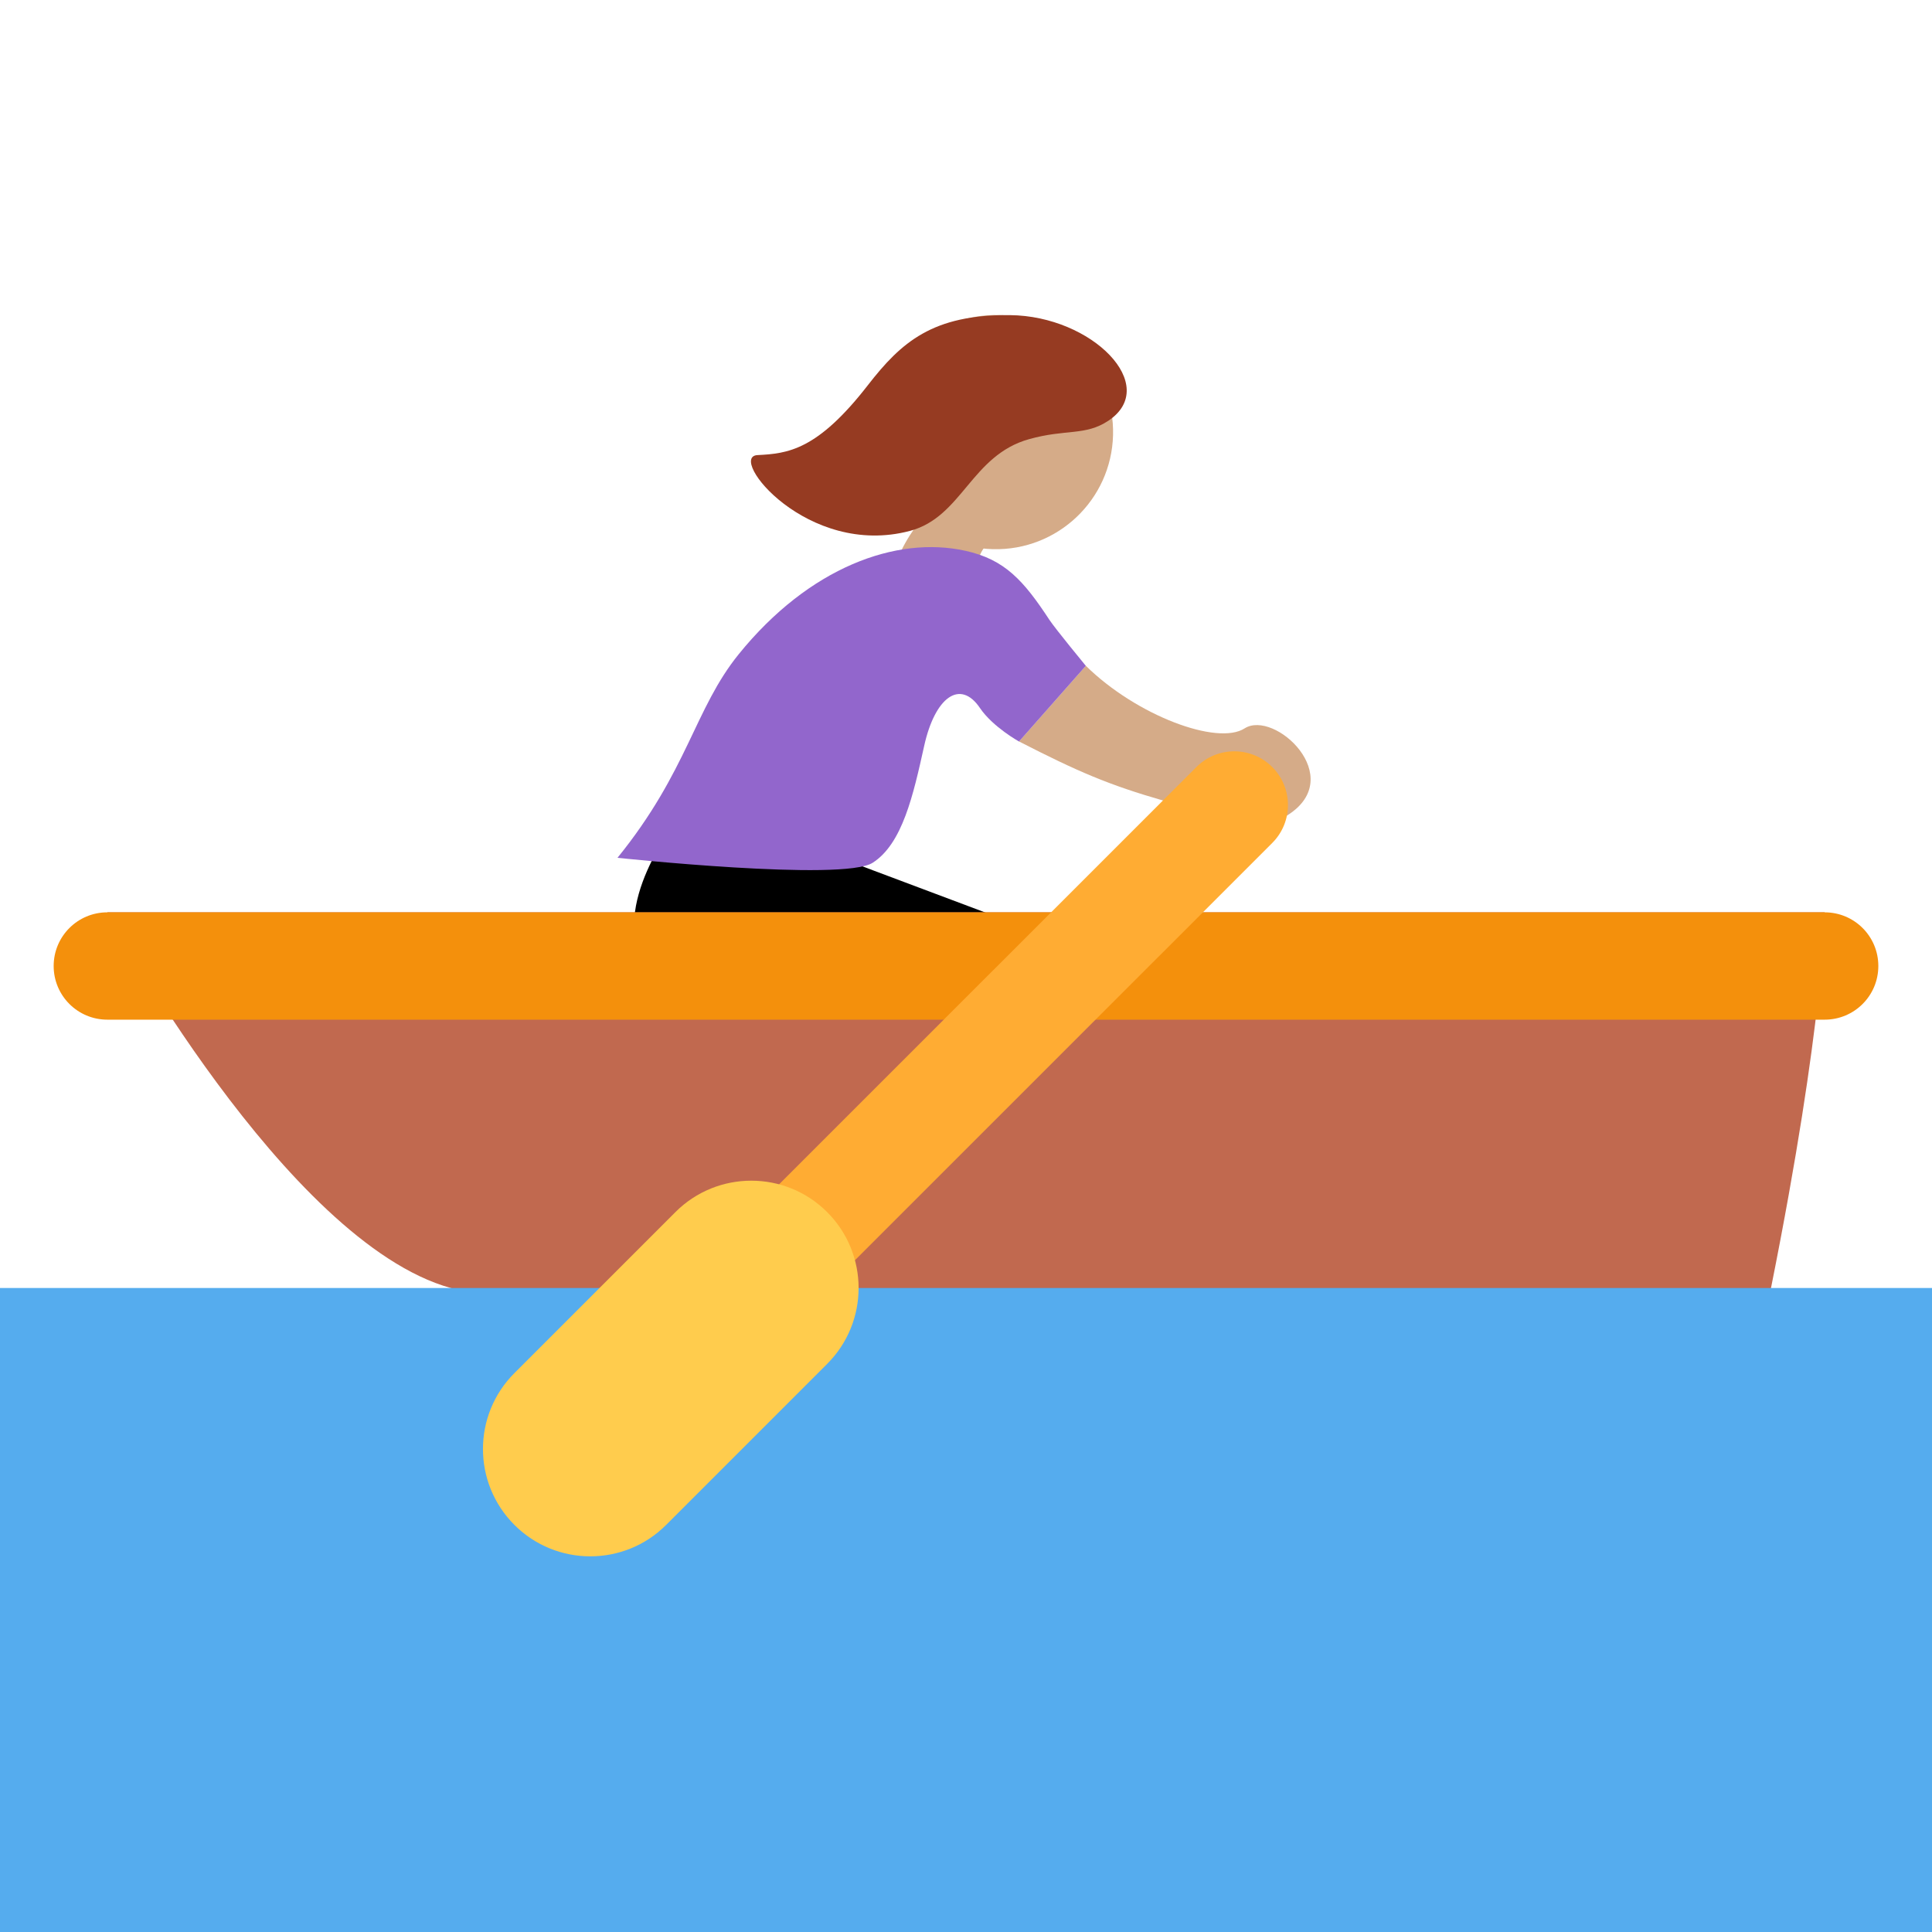
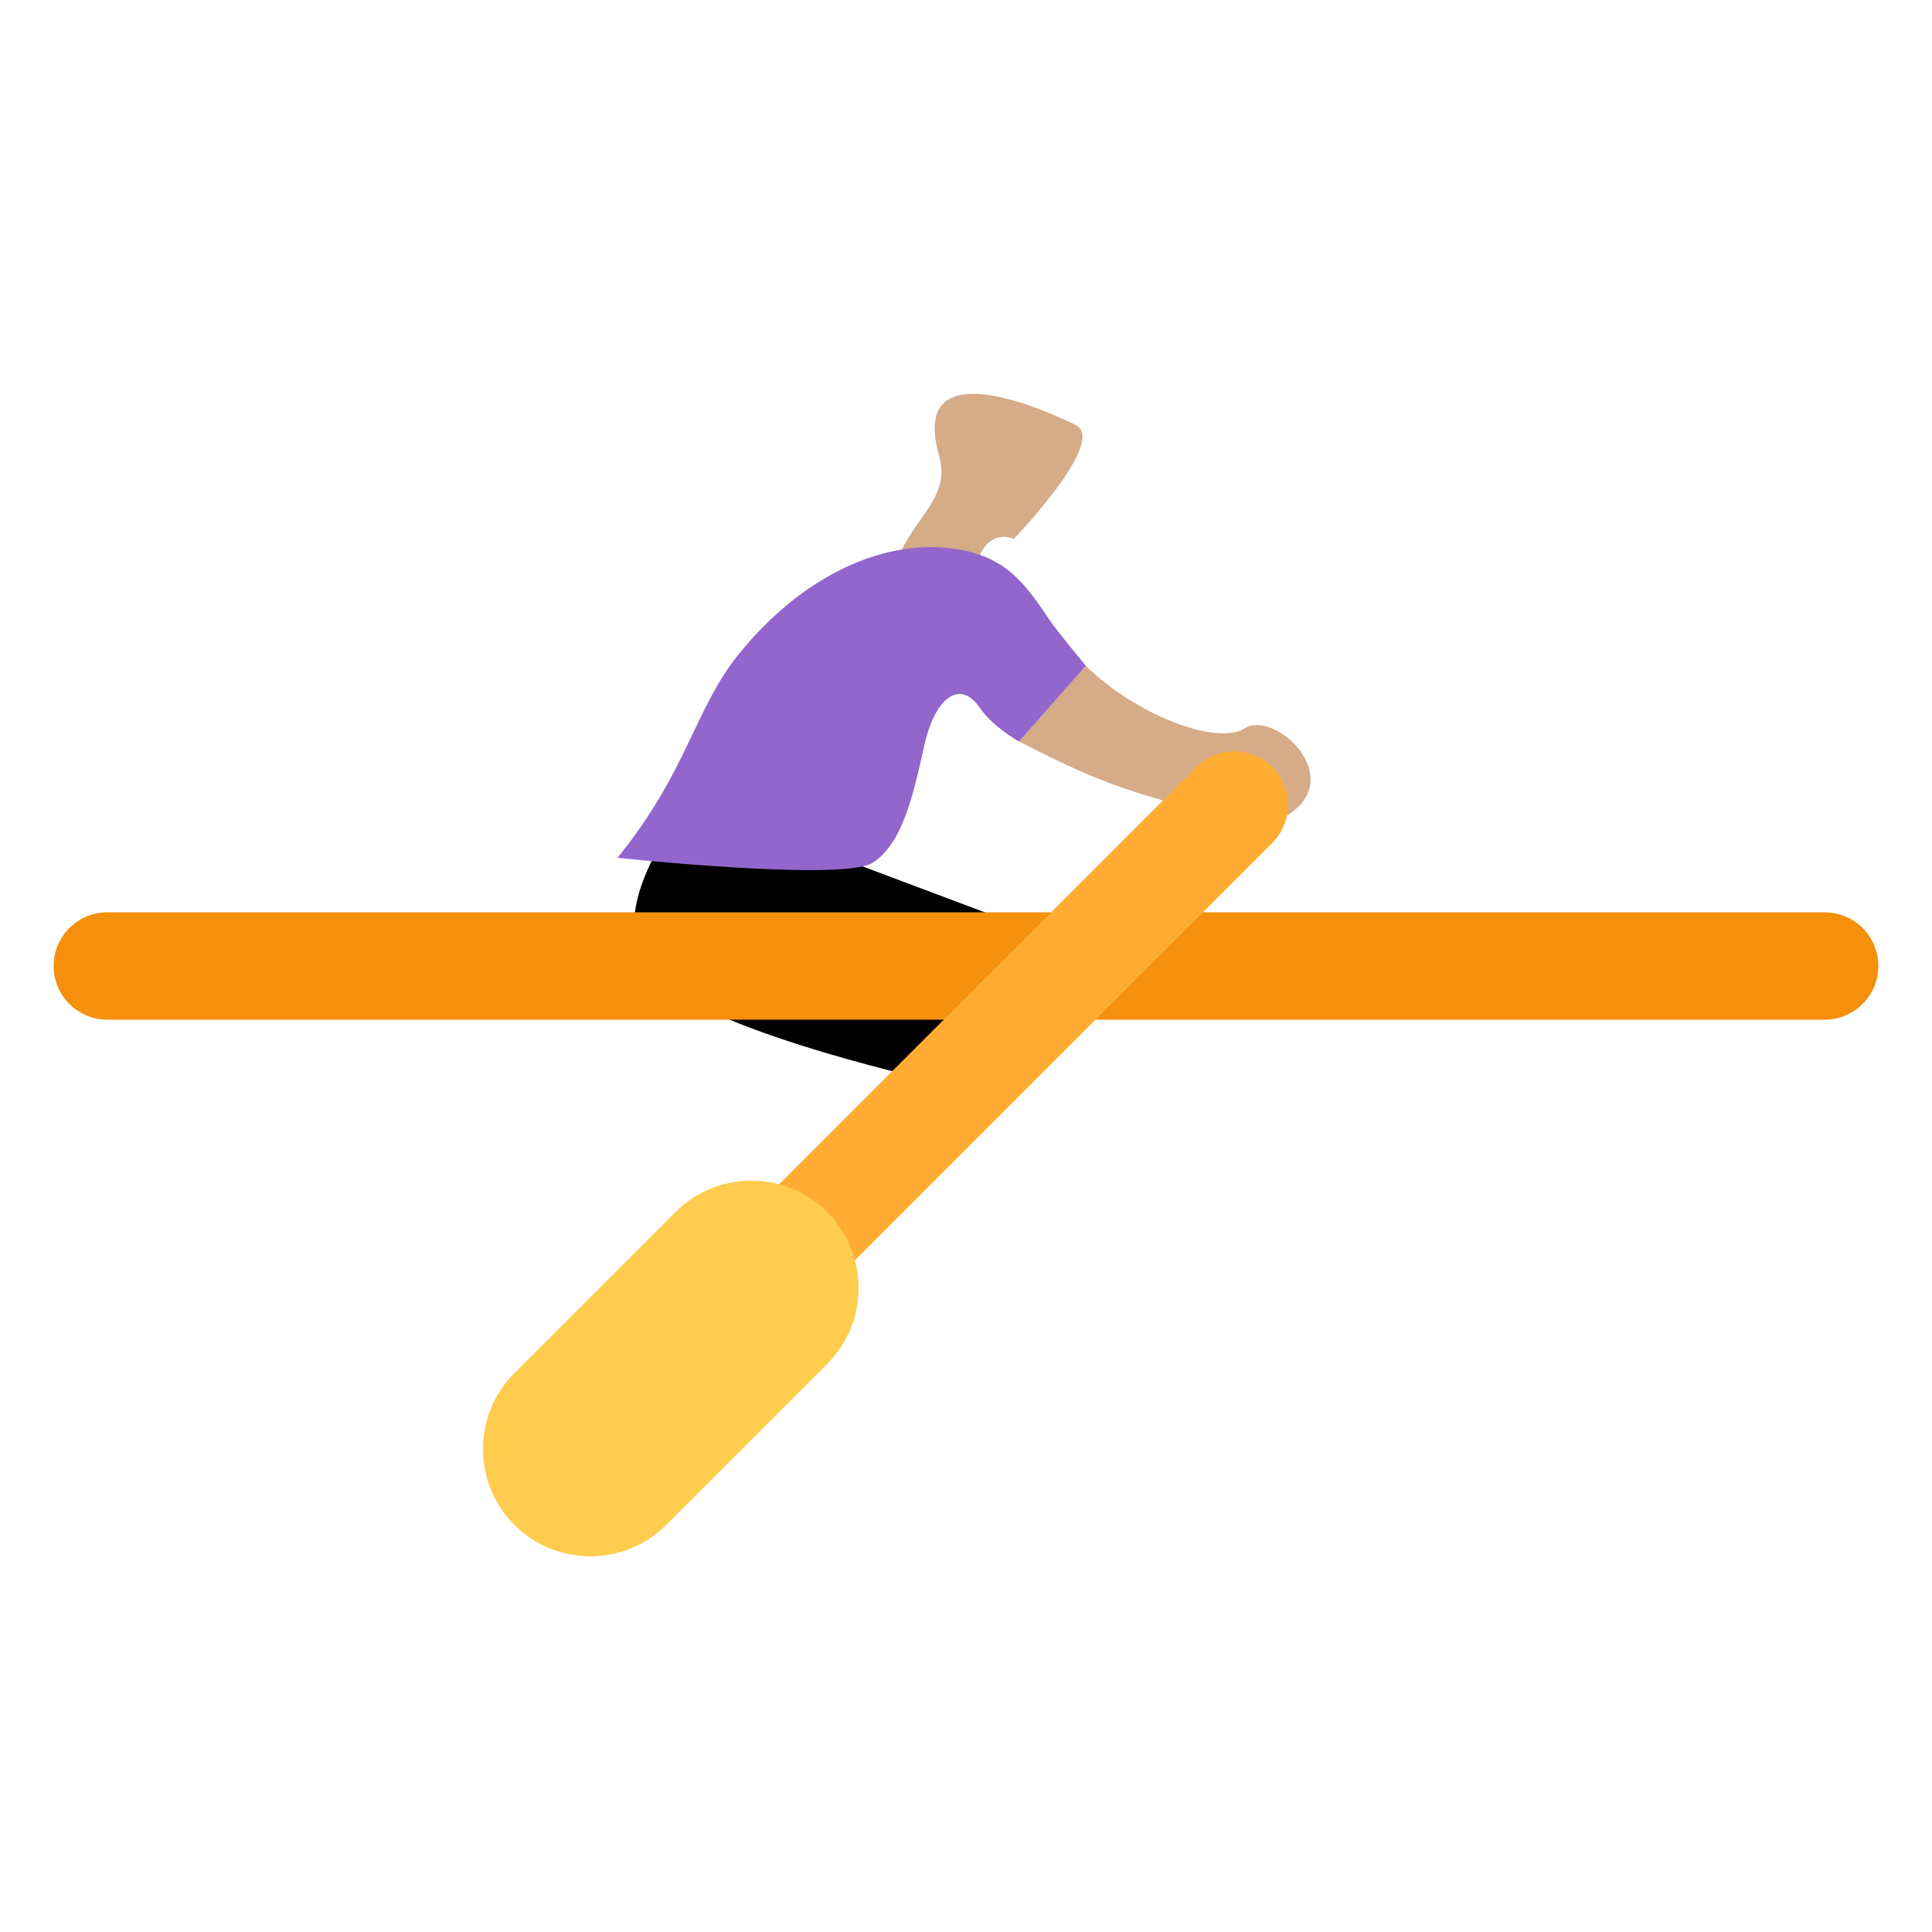
<svg xmlns="http://www.w3.org/2000/svg" viewBox="0 0 45 45" style="enable-background:new 0 0 45 45;" xml:space="preserve" version="1.1" id="svg2">
  <defs id="defs6">
    <clipPath id="clipPath16" clipPathUnits="userSpaceOnUse">
      <path id="path18" d="M 0,36 36,36 36,0 0,0 0,36 Z" />
    </clipPath>
  </defs>
  <g transform="matrix(1.25,0,0,-1.25,0,45)" id="g10">
    <g id="g12">
      <g clip-path="url(#clipPath16)" id="g14">
        <g transform="translate(18.988,22.184)" id="g20">
          <path id="path22" style="fill:#d5ab88;fill-opacity:1;fill-rule:nonzero;stroke:none" d="M 0,0 1.245,1.41 C 2.188,0.482 3.698,-0.082 4.204,0.244 4.76,0.597 6.12,-0.66 5.01,-1.37 3.899,-2.079 3.593,-1.363 2.699,-1.105 1.668,-0.809 1.09,-0.559 0,0" />
        </g>
        <g transform="translate(16.631,25.202)" id="g24">
          <path id="path26" style="fill:#d5ab88;fill-opacity:1;fill-rule:nonzero;stroke:none" d="M 0,0 C 0.15,1.054 1.129,1.397 0.867,2.313 0.24,4.506 3.412,2.878 3.412,2.878 4.015,2.577 2.259,0.755 2.259,0.755 c 0,0 -0.603,0.301 -0.753,-0.754 C 1.358,-1.053 -0.149,-1.056 0,0" />
        </g>
        <g transform="translate(15.356,20.125)" id="g28">
-           <path id="path30" style="fill:#000000;fill-opacity:1;fill-rule:nonzero;stroke:none" d="M 0,0 3.083,-1.158 1.927,-4.242 c 0,0 -4.549,1.004 -5.258,2.114 -0.709,1.11 0.601,2.729 0.601,2.729 L 0,0 Z" />
+           <path id="path30" style="fill:#000000;fill-opacity:1;fill-rule:nonzero;stroke:none" d="M 0,0 3.083,-1.158 1.927,-4.242 c 0,0 -4.549,1.004 -5.258,2.114 -0.709,1.11 0.601,2.729 0.601,2.729 Z" />
        </g>
        <g transform="translate(2,19)" id="g32">
-           <path id="path34" style="fill:#c1694f;fill-opacity:1;fill-rule:nonzero;stroke:none" d="M 0,0 32,0 C 32,0 32,-2 31,-7 30.14,-11.302 9.999,-8 6.399,-7 3.316,-6.144 0,0 0,0" />
-         </g>
+           </g>
        <g transform="translate(35,18)" id="g36">
          <path id="path38" style="fill:#f4900c;fill-opacity:1;fill-rule:nonzero;stroke:none" d="m 0,0 c 0,-0.553 -0.447,-1 -1,-1 l -32,0 c -0.552,0 -1,0.447 -1,1 0,0.553 0.448,1 1,1 L -1,1 C -0.447,1 0,0.553 0,0" />
        </g>
-         <path id="path40" style="fill:#55acee;fill-opacity:1;fill-rule:nonzero;stroke:none" d="M 36,12 0,12 0,0 36,0 36,12 Z" />
        <g transform="translate(11.999,9)" id="g42">
          <path id="path44" style="fill:#ffac33;fill-opacity:1;fill-rule:nonzero;stroke:none" d="m 0,0 c -0.256,0 -0.512,0.098 -0.707,0.293 -0.391,0.391 -0.391,1.023 0,1.414 l 11.001,11 c 0.39,0.391 1.023,0.391 1.414,0 0.39,-0.391 0.39,-1.023 0,-1.414 L 0.707,0.293 C 0.512,0.098 0.256,0 0,0" />
        </g>
        <g transform="translate(10.999,7)" id="g46">
          <path id="path48" style="fill:#ffcc4d;fill-opacity:1;fill-rule:nonzero;stroke:none" d="m 0,0 c -0.512,0 -1.024,0.195 -1.414,0.586 -0.781,0.781 -0.781,2.047 0,2.828 l 3,3 c 0.78,0.781 2.048,0.781 2.828,0 0.781,-0.781 0.781,-2.047 0,-2.828 l -3,-3 C 1.024,0.195 0.512,0 0,0" />
        </g>
        <g transform="translate(18.615,30.13)" id="g50">
-           <path id="path52" style="fill:#d5ab88;fill-opacity:1;fill-rule:nonzero;stroke:none" d="M 0,0 C 1.205,-0.031 2.156,-1.033 2.125,-2.238 2.094,-3.442 1.092,-4.394 -0.113,-4.363 -1.317,-4.332 -2.269,-3.33 -2.238,-2.125 -2.207,-0.92 -1.204,0.031 0,0" />
-         </g>
+           </g>
        <g transform="translate(14.115,27.52)" id="g54">
-           <path id="path56" style="fill:#963b22;fill-opacity:1;fill-rule:nonzero;stroke:none" d="M 0,0 C 0.568,0.028 1.117,0.092 2.056,1.302 2.68,2.106 3.263,2.622 4.705,2.608 6.236,2.594 7.518,1.291 6.536,0.639 6.107,0.355 5.748,0.49 5.06,0.297 3.979,-0.005 3.815,-1.155 2.838,-1.413 0.927,-1.918 -0.568,-0.028 0,0" />
-         </g>
+           </g>
        <g transform="translate(20.233,23.593)" id="g58">
          <path id="path60" style="fill:#9266cc;fill-opacity:1;fill-rule:nonzero;stroke:none" d="M 0,0 C 0,0 -0.563,0.683 -0.678,0.856 -1.159,1.589 -1.51,1.983 -2.246,2.144 -3.532,2.428 -5.157,1.836 -6.468,0.217 c -0.828,-1.024 -0.947,-2.175 -2.259,-3.794 0,0 4.2,-0.447 4.754,-0.093 0.556,0.354 0.758,1.266 0.96,2.175 0.2,0.91 0.671,1.255 1.04,0.709 0.24,-0.354 0.728,-0.624 0.728,-0.624 L 0,0 Z" />
        </g>
      </g>
    </g>
  </g>
</svg>